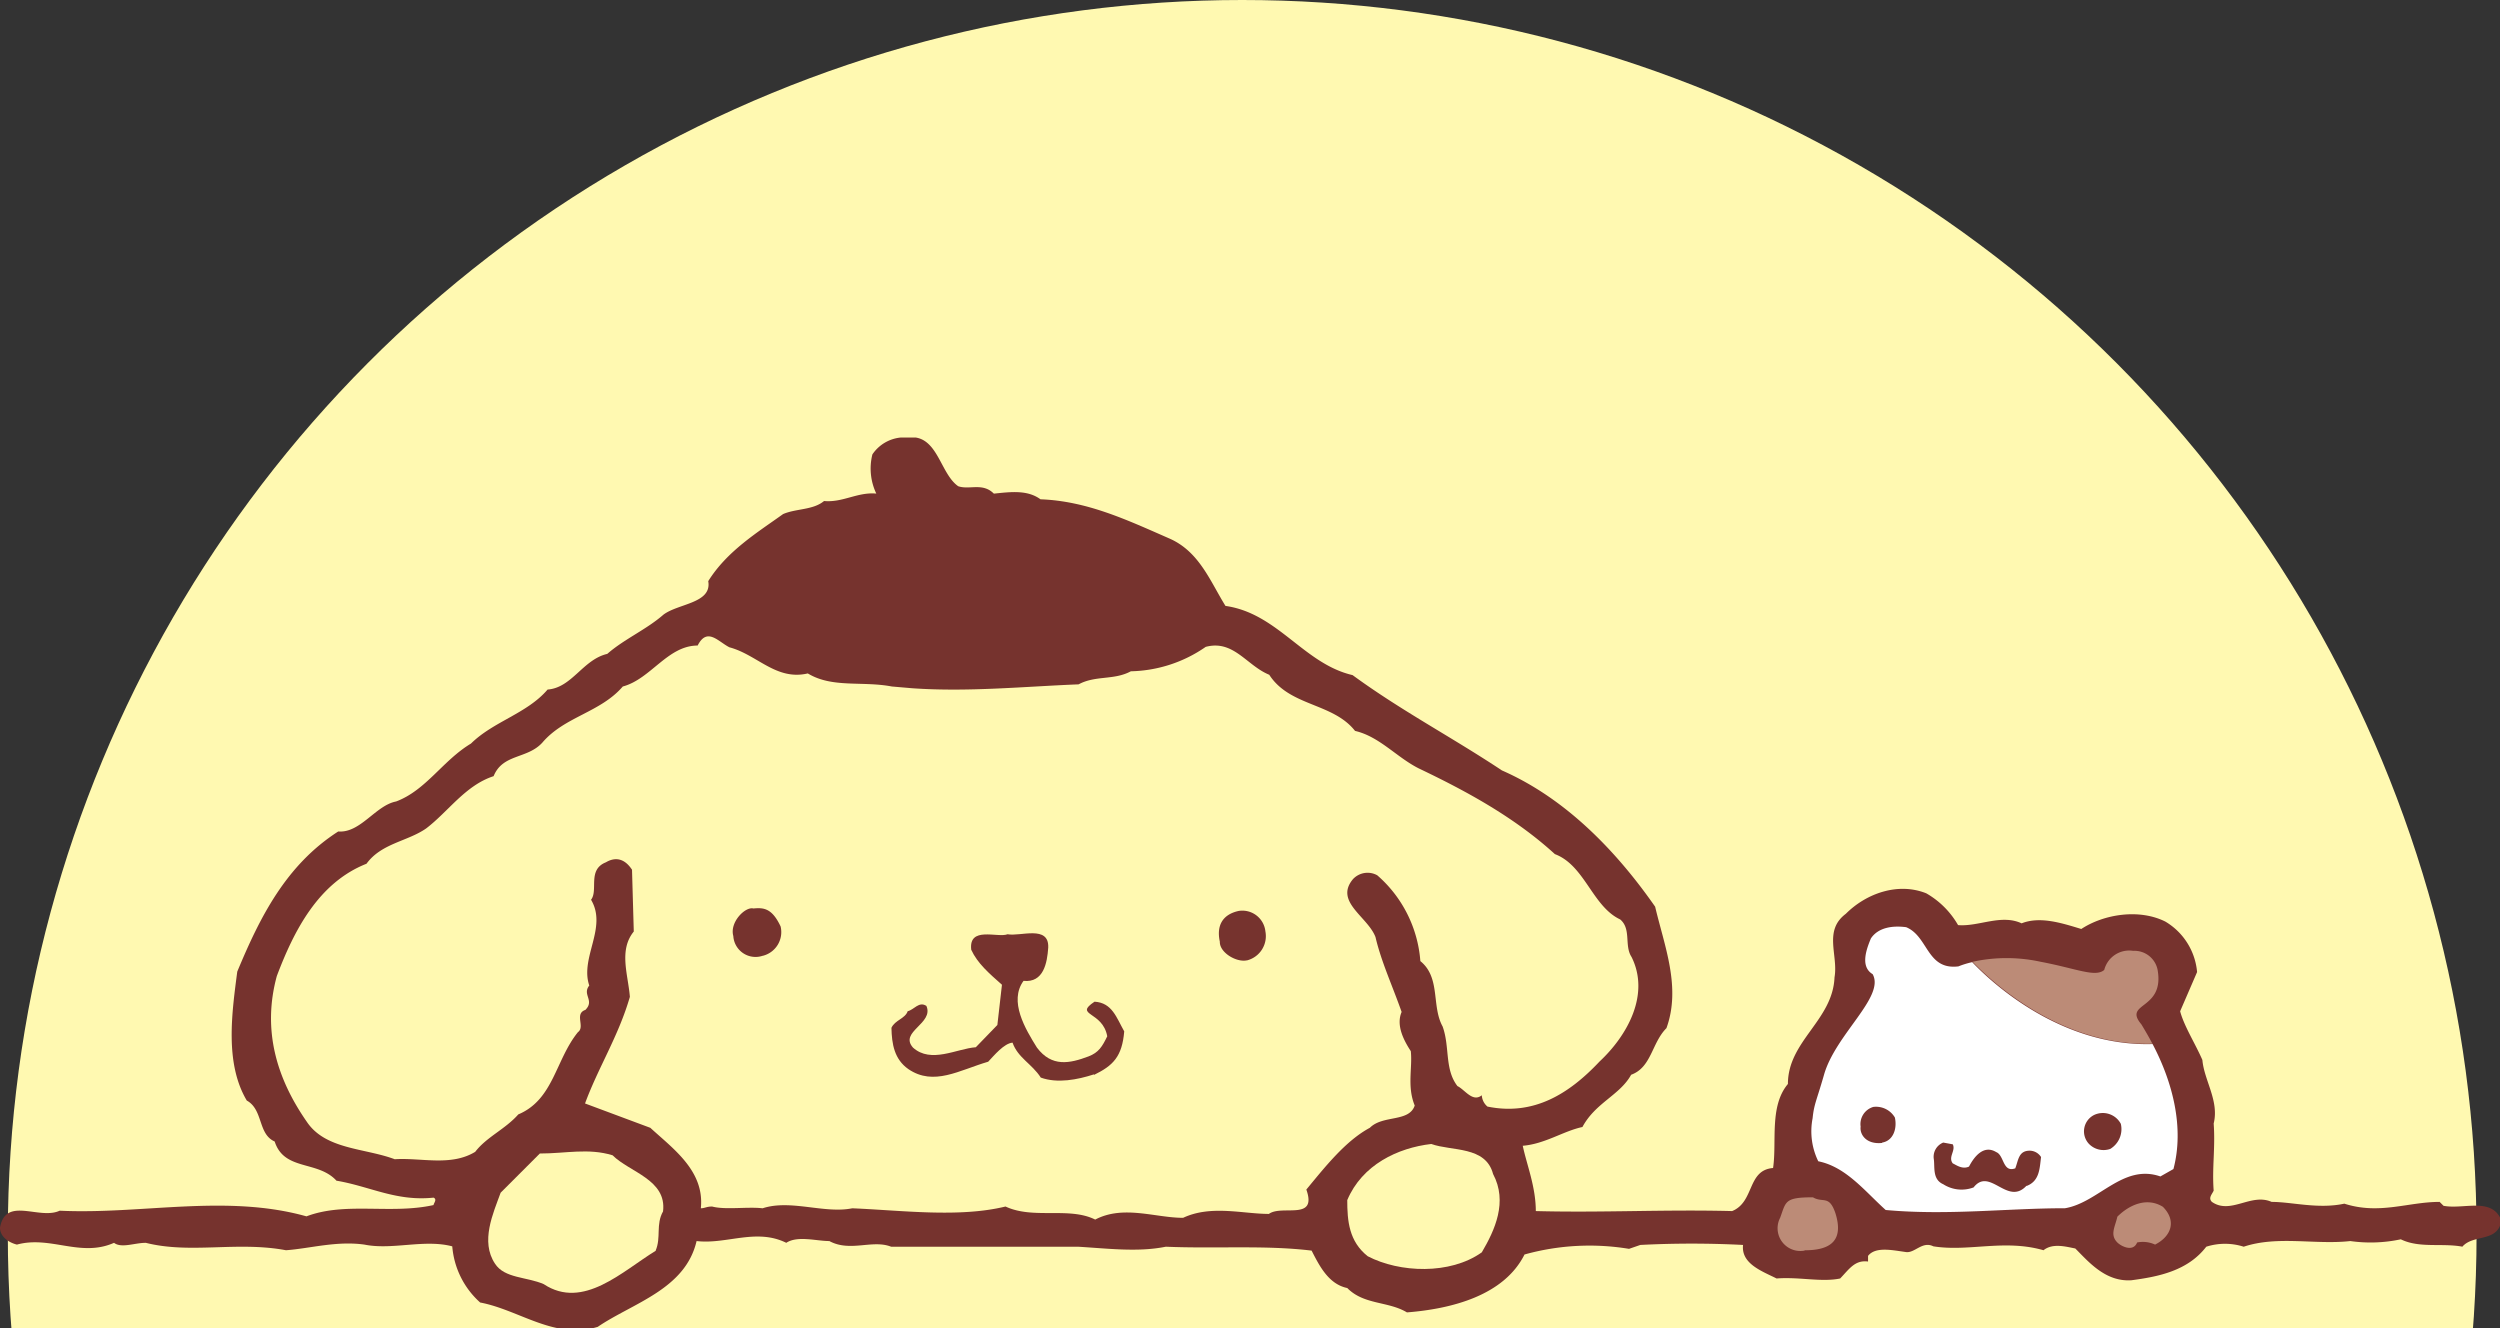
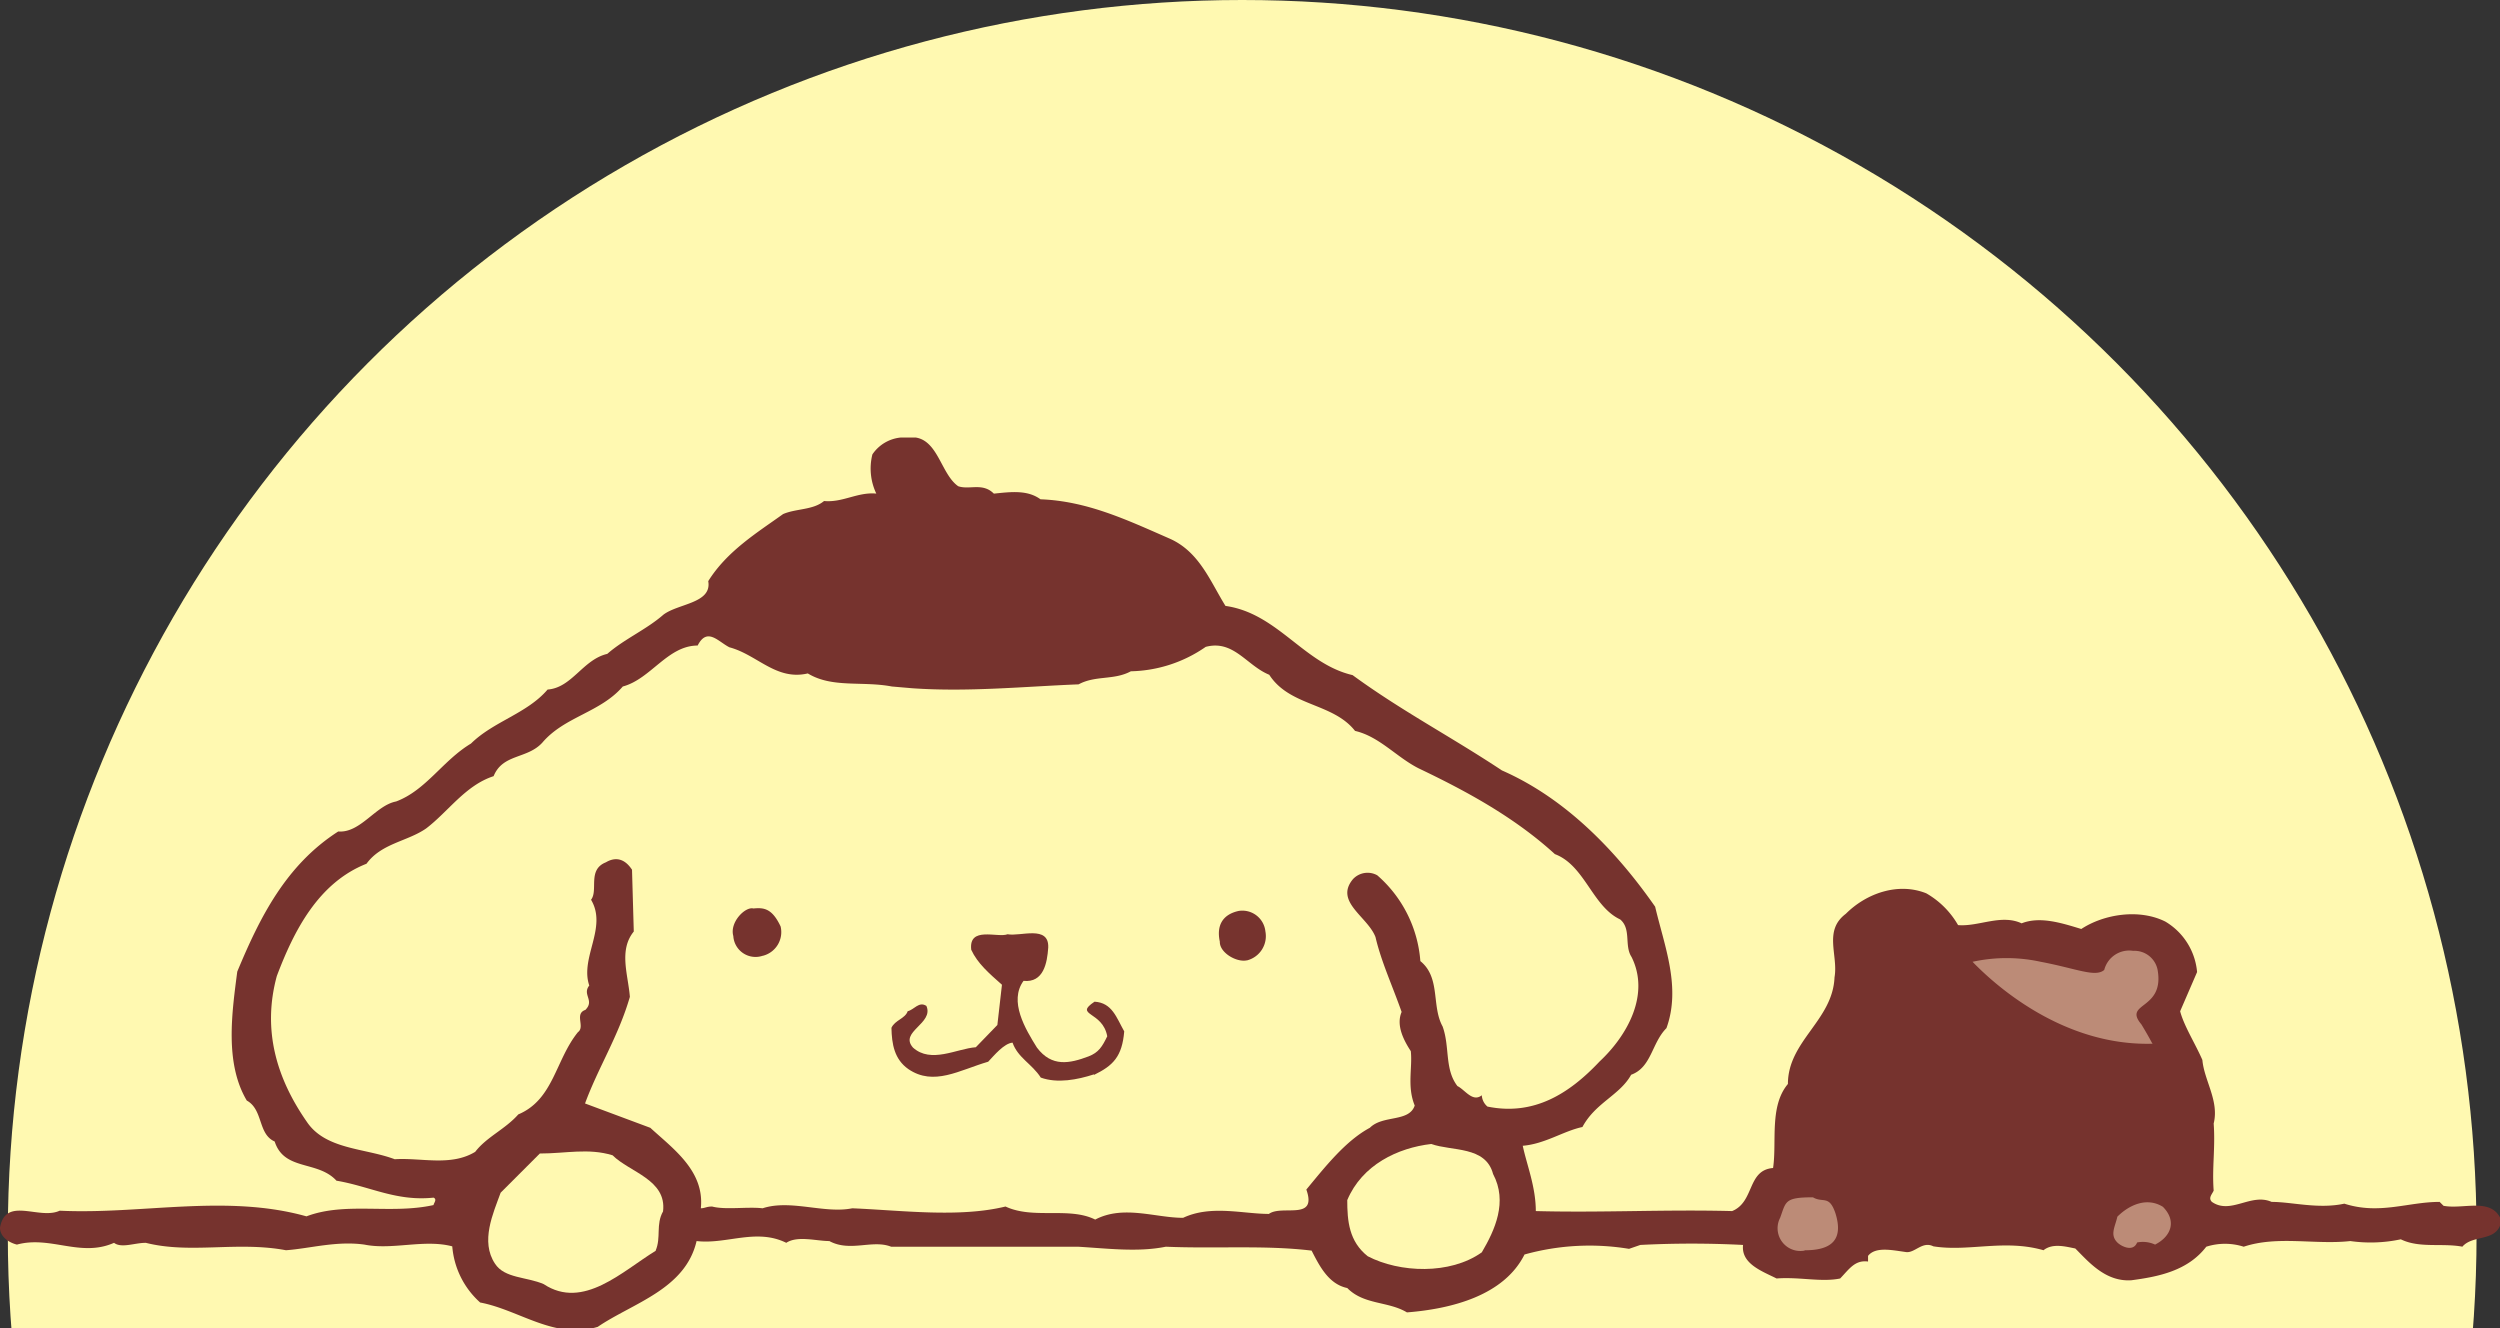
<svg xmlns="http://www.w3.org/2000/svg" width="320" height="170" viewBox="0 0 320 170">
  <rect x="0" y="0" width="320" height="170" fill="#333333" stroke="none" />
  <defs>
    <clipPath id="a">
      <rect width="320" height="170" fill="#fff" />
    </clipPath>
    <clipPath id="b">
      <path d="M0,56H320.229V170.29H0Z" fill="#fff" />
    </clipPath>
  </defs>
  <g clip-path="url(#a)">
    <circle cx="158" cy="158" r="158" transform="translate(1)" fill="#fff9b1" />
    <g clip-path="url(#b)">
      <path d="M315.213,159.58c-2.621-.5-5.514.226-7.909-.949a18.48,18.48,0,0,1-6.462.225c-4.52.5-9.31-.723-13.648.724a7.86,7.86,0,0,0-4.791,0c-2.395,3.118-6.191,3.841-9.58,4.293-3.344.226-5.514-2.4-7.186-4.067-1.175-.226-2.892-.724-4.067.225-5.016-1.446-9.581.226-14.1-.5-1.446-.723-2.4.949-3.57.723-1.672-.226-3.841-.723-4.79.5v.723c-1.672-.226-2.4.949-3.57,2.169-2.4.5-5.243-.226-8.135,0-1.9-.949-4.564-1.9-4.293-4.293a127.638,127.638,0,0,0-13.151,0l-1.446.5a31.005,31.005,0,0,0-13.377.723c-2.621,5.242-9.309,6.959-15.049,7.411-2.4-1.446-5.513-.949-7.637-3.118-2.4-.5-3.57-2.847-4.565-4.79-5.965-.723-12.2-.226-18.664-.5-3.57.723-7.411.226-11.253,0H114.064c-2.395-.949-5.242.723-7.909-.724-1.672,0-4.067-.723-5.513.226-3.841-1.9-7.637.226-11.479-.226-1.446,6.192-8.134,7.909-12.653,10.982C71,171.51,66.477,167.669,61.46,166.72a10.8,10.8,0,0,1-3.57-7.186c-3.57-.949-7.682.5-11.252-.226-3.57-.5-6.96.5-10.033.723-6.236-1.175-12.2.5-17.94-.949-1.447,0-3.119.724-4.068,0-4.293,1.9-8.135-.949-12.428.226C1.22,159.082,0,158.359,0,157.139c.723-4.067,5.016-.949,7.637-2.169,10.53.5,21.286-2.169,31.59.723,5.016-1.9,10.755-.226,16.269-1.446,0-.226.5-.723,0-.949-4.79.5-8.135-1.446-12.428-2.169-2.4-2.621-6.689-1.22-7.909-5.017-2.169-.949-1.446-4.067-3.57-5.242-2.847-4.79-1.9-11.253-1.22-16.5,2.892-6.959,6.236-13.648,12.925-17.941,2.847.226,4.79-3.344,7.411-3.841,3.842-1.446,5.965-5.243,9.58-7.412,2.893-2.847,7.186-3.841,9.807-6.914,3.119-.226,4.52-3.841,7.638-4.564,2.17-1.9,5.016-3.119,7.185-5.017,1.9-1.446,6.237-1.446,5.74-4.293,2.395-3.841,6.236-6.191,9.58-8.586,1.672-.723,3.842-.5,5.243-1.672,2.395.225,4.293-1.176,6.688-.95a7.46,7.46,0,0,1-.5-5.016A4.942,4.942,0,0,1,116.188,56c3.841-.5,4.067,4.564,6.462,6.236,1.447.5,3.119-.5,4.565.95,2.169-.227,4.293-.5,5.965.723,5.965.226,11.027,2.62,16.495,5.016,3.841,1.672,5.242,5.513,7.186,8.632,6.688.948,10.032,7.41,16.269,8.857,6.236,4.564,12.653,7.909,19.116,12.2,8.134,3.57,14.6,10.258,19.613,17.444,1.175,5.016,3.344,10.3,1.446,15.546-1.9,1.9-1.9,5.016-4.519,5.965-1.446,2.621-4.564,3.57-6.236,6.689-2.4.5-4.791,2.169-7.638,2.4.5,2.4,1.672,5.242,1.672,8.36,8.587.226,16.495-.226,25.127,0,2.892-1.175,1.9-5.242,5.242-5.513.5-3.344-.5-7.909,1.9-10.756,0-5.513,5.739-8.134,5.965-13.648.5-2.847-1.446-5.965,1.447-8.134,2.621-2.621,6.688-4.068,10.3-2.621a10.979,10.979,0,0,1,4.068,4.067c2.621.226,5.513-1.446,8.134-.226,2.395-.949,5.242,0,7.638.723,2.892-1.9,7.411-2.621,10.755-.949a8.354,8.354,0,0,1,4.067,6.462l-2.169,5.017c.5,1.9,1.9,4.067,2.847,6.236.226,2.621,2.169,5.242,1.446,8.135.226,3.118-.226,5.739,0,8.586-.226.5-.723.949-.226,1.446,2.4,1.672,5.017-1.175,7.638,0,2.621,0,5.965.949,9.309.226,4.52,1.446,8.135-.226,12.2-.226l.5.5c2.621.5,6.237-1.175,7.412,1.9-.5,2.847-3.57,1.672-5.017,3.345h.046Z" fill="#76332e" />
-       <path d="M275.851,159.308a3.73,3.73,0,0,0-2.3-.271c-.5,1.265-2.034.5-2.531,0-.994-.994-.271-2.034,0-3.3,1.537-1.537,3.8-2.531,5.83-1.266C278.607,156.235,277.975,158.223,275.851,159.308Zm-44.876.769a2.911,2.911,0,0,1-3.118-4.2c.768-2.079.542-2.621,4.2-2.621,1.31.768,2.079-.362,2.892,2.079,1.039,3.389-.542,4.7-3.932,4.7l-.045.045Z" fill="#bc8b77" />
+       <path d="M275.851,159.308a3.73,3.73,0,0,0-2.3-.271c-.5,1.265-2.034.5-2.531,0-.994-.994-.271-2.034,0-3.3,1.537-1.537,3.8-2.531,5.83-1.266C278.607,156.235,277.975,158.223,275.851,159.308Zm-44.876.769a2.911,2.911,0,0,1-3.118-4.2c.768-2.079.542-2.621,4.2-2.621,1.31.768,2.079-.362,2.892,2.079,1.039,3.389-.542,4.7-3.932,4.7Z" fill="#bc8b77" />
      <path d="M204.719,135.9c-3.842,4.067-8.361,6.96-14.326,5.74a2.028,2.028,0,0,1-.723-1.447c-1.175.949-2.169-.723-3.118-1.175-1.672-2.169-.949-5.016-1.9-7.637-1.447-2.621-.226-6.236-2.847-8.36a16.155,16.155,0,0,0-5.514-10.982,2.545,2.545,0,0,0-3.118.5c-2.4,2.892,1.9,4.79,2.892,7.411.723,3.119,2.169,6.237,3.344,9.581-.723,1.672.226,3.57,1.175,5.016.226,2.17-.5,4.52.5,6.96-.723,2.169-4.067,1.175-5.739,2.847-3.118,1.672-5.739,5.016-8.134,7.909,1.446,4.067-3.119,1.9-4.791,3.118-3.344,0-7.411-1.175-10.981.5-3.571,0-7.638-1.672-11.253.226-3.344-1.672-7.909,0-11.479-1.672-5.965,1.446-13.151.5-19.613.226-3.57.723-7.909-1.175-11.479,0-1.9-.226-4.79.226-6.462-.226-.723,0-.95.226-1.446.226.5-4.791-3.57-7.638-6.463-10.3l-8.36-3.118c1.672-4.565,4.293-8.632,5.74-13.648-.227-2.847-1.447-5.965.5-8.361l-.226-7.908c-.949-1.446-2.124-1.672-3.344-.949-2.395.949-.949,3.57-1.9,4.79,2.124,3.57-1.446,7.412-.226,10.982-.949,1.175.723,1.9-.5,3.118-1.446.5,0,2.169-.95,2.847-2.891,3.57-3.117,8.632-7.636,10.53-1.673,1.9-4.068,2.892-5.514,4.79-3.118,1.9-6.96.723-10.3.949-3.84-1.446-8.857-1.22-11.252-4.79-3.842-5.514-5.74-11.705-3.842-18.664,2.17-5.74,5.288-11.931,11.48-14.371,1.9-2.622,5.241-2.848,7.637-4.52,2.847-2.169,5.016-5.513,8.631-6.688,1.175-2.892,4.293-2.17,6.237-4.293,2.847-3.344,7.411-3.842,10.3-7.186,3.57-.949,5.74-5.242,9.58-5.242,1.221-2.395,2.622-.5,4.068.226,3.57.949,5.966,4.293,10.033,3.344,3.118,1.9,6.959.95,10.755,1.672l2.622.226c7.185.5,14.325-.226,21.285-.5,2.169-1.175,4.519-.5,6.688-1.672A17.4,17.4,0,0,0,154.33,82.8c3.57-.95,5.242,2.395,8.134,3.57,2.622,4.067,8.135,3.57,10.982,7.186,3.118.722,5.287,3.344,8.135,4.79,5.965,2.847,12.2,6.191,17.444,10.981,3.841,1.447,4.79,6.689,8.36,8.361,1.446,1.22.5,3.344,1.446,4.79,2.4,4.791-.5,10.033-4.067,13.377l-.045.045Z" fill="#fff9b1" />
      <path d="M189.67,160.3c-4.067,2.892-10.53,2.621-14.6.5-2.4-1.9-2.621-4.519-2.621-7.186,1.9-4.519,6.462-6.688,10.755-7.185,2.622.949,6.96.226,7.909,3.841C193.014,153.84,191.342,157.456,189.67,160.3Z" fill="#fff9b1" />
      <path d="M159.572,122.929c-1.31.271-3.48-.994-3.434-2.395-.452-2.079.361-3.48,2.4-3.932a2.968,2.968,0,0,1,3.434,2.621,3.206,3.206,0,0,1-2.35,3.706h-.045ZM149.72,81.4c-5.016,1.175-10.032,2.395-15.32,3.344a99.042,99.042,0,0,0-14.6.723c-2.892-1.175-5.739-.5-8.857-.723-3.841-.226-7.186-1.9-10.982-2.169-1.9-1.9-5.016-1.446-6.236-4.293,0-5.017,5.016-6.689,8.36-9.58,2.169,0,4.565-1.673,7.186-1.221,2.169-2.395,5.242.723,7.185-2.17,1.672-2.62-3.344-4.79-.226-6.236.949,1.672,2.893,3.118,2.621,5.514.949,1.22,2.621,0,4.068.949,3.344.5,7.185-.5,10.258,1.446,5.288,0,10.033,2.62,14.823,4.564,1.22,1.446,2.847,2.395,3.344,4.293,1.9,1.9.226,4.52-1.672,5.514l.045.045ZM97.614,122.341a2.85,2.85,0,0,1-3.75-2.531c-.5-1.762,1.536-3.8,2.575-3.524,1.356-.136,2.395,0,3.48,2.3a3.125,3.125,0,0,1-2.26,3.751Z" fill="#76332e" />
      <path d="M83.966,160.077c-4.293,2.621-9.31,7.637-14.37,4.293-2.17-.949-5.017-.723-6.237-2.621-1.9-2.847-.226-6.462.723-9.083l5.016-5.017c3.344,0,6.192-.723,9.31.226,2.169,2.169,6.96,3.119,6.462,7.186-.949,1.672-.226,3.344-.949,5.016h.045Z" fill="#fff9b1" />
      <path d="M140,137.526c-2.079.677-4.655,1.175-6.779.406-1.129-1.762-2.937-2.53-3.615-4.474-1.085.091-2.35,1.627-3.118,2.441-3.706,1.084-6.96,3.163-10.214.949-1.807-1.266-2.124-3.209-2.169-5.288.452-.994,1.763-1.175,2.079-2.124.813-.18,1.446-1.31,2.395-.678.994,2.26-3.525,3.3-1.717,5.333,2.305,2.079,5.6.136,8.044-.045l2.757-2.847.587-5.152c-1.627-1.446-3.118-2.712-3.931-4.474-.362-3.073,3.389-1.491,4.654-1.989,1.627.317,5.333-1.22,5.2,1.718-.135,1.943-.587,4.519-3.163,4.248-1.9,2.621.226,6.146,1.717,8.541,1.9,2.531,4.2,2.034,6.6,1.13,1.311-.5,1.763-1.266,2.4-2.576-.587-3.254-4.338-2.621-1.626-4.429,2.259.136,2.8,2.034,3.8,3.8-.272,3.254-1.447,4.384-3.842,5.559l-.045-.045Z" fill="#76332e" />
      <path d="M275.534,133.639q-.683-1.288-1.446-2.531c-2.395-2.847,3.028-1.762,2.079-7a3.019,3.019,0,0,0-3.118-2.4,3.3,3.3,0,0,0-3.706,2.441c-1.13.994-3.57-.181-8.135-1.04a20.387,20.387,0,0,0-8.722,0c2.531,2.622,11.344,10.846,23.093,10.485l-.045.045Z" fill="#bc8b77" />
-       <path d="M275.534,133.639c-11.75.362-20.607-7.863-23.093-10.484a11.323,11.323,0,0,0-1.762.542c-4.067.5-3.842-3.841-6.689-5.016-1.672-.226-3.57,0-4.519,1.446-.5,1.22-1.446,3.57.226,4.564,1.627,2.893-4.79,7.728-6.236,12.925-.949,3.3-1.266,3.706-1.446,5.514a8.736,8.736,0,0,0,.723,5.513c3.57.723,5.965,3.841,8.631,6.237,7.909.723,15.546-.226,22.958-.226,4.293-.723,7.411-5.74,12.2-4.068l1.673-.949c1.4-5.287-.091-11.072-2.622-15.907l-.045-.091Z" fill="#fff" />
      <path d="M270.111,147.062a2.6,2.6,0,0,1-2.756-.678,2.345,2.345,0,0,1,.677-3.661,2.611,2.611,0,0,1,3.435,1.13,2.957,2.957,0,0,1-1.356,3.209Zm-10.71,4.7c-2.441,2.667-4.7-2.44-6.779.226a4.345,4.345,0,0,1-3.886-.406c-1.447-.633-1.04-2.26-1.221-3.3a1.962,1.962,0,0,1,1.221-2.034l1.22.226c.406.813-.633,1.627,0,2.44.406.181,1.22.814,2.079.407.632-1.22,1.852-2.847,3.479-1.853,1.04.407.814,2.667,2.441,2.079.406-1.039.406-2.26,1.853-2.26a1.74,1.74,0,0,1,1.446.814c-.181,1.446-.181,3.073-1.853,3.706v-.046Zm-18.484-5.467c-2.078.225-2.892-1.13-2.756-2.079a2.289,2.289,0,0,1,1.627-2.531,2.8,2.8,0,0,1,2.756,1.356c.317,1.446-.226,2.982-1.627,3.208Z" fill="#76332e" />
    </g>
  </g>
</svg>